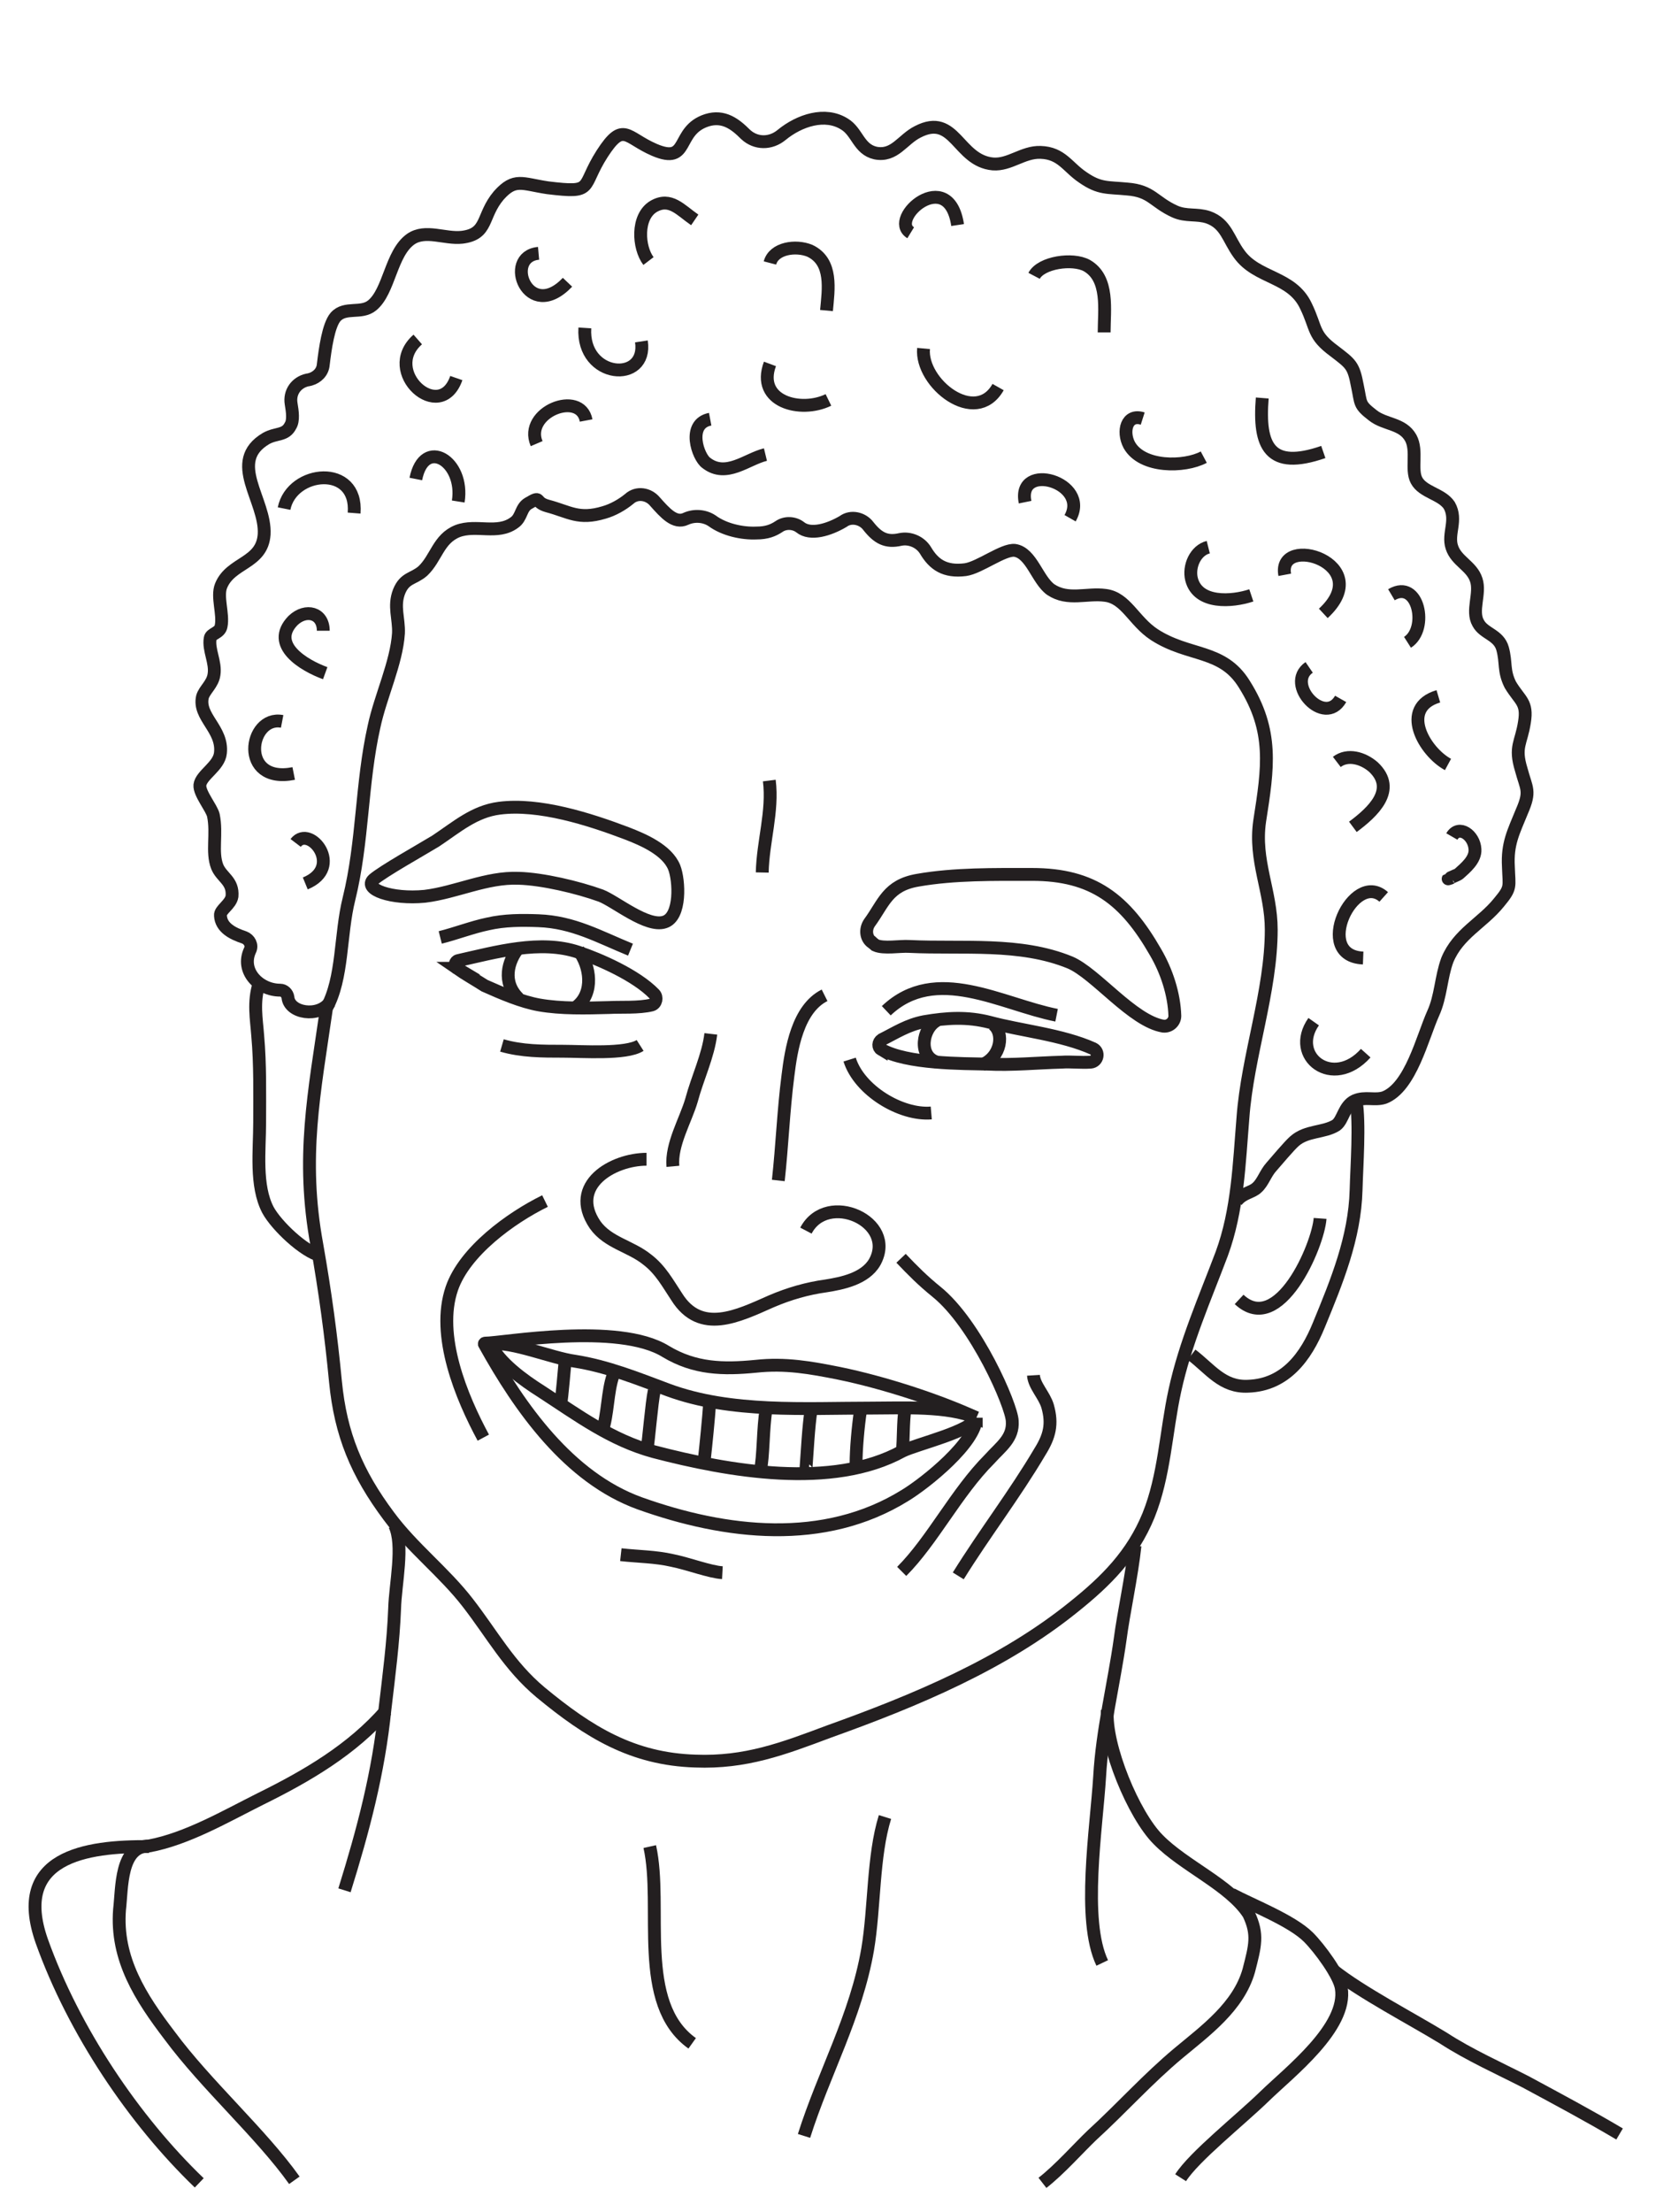
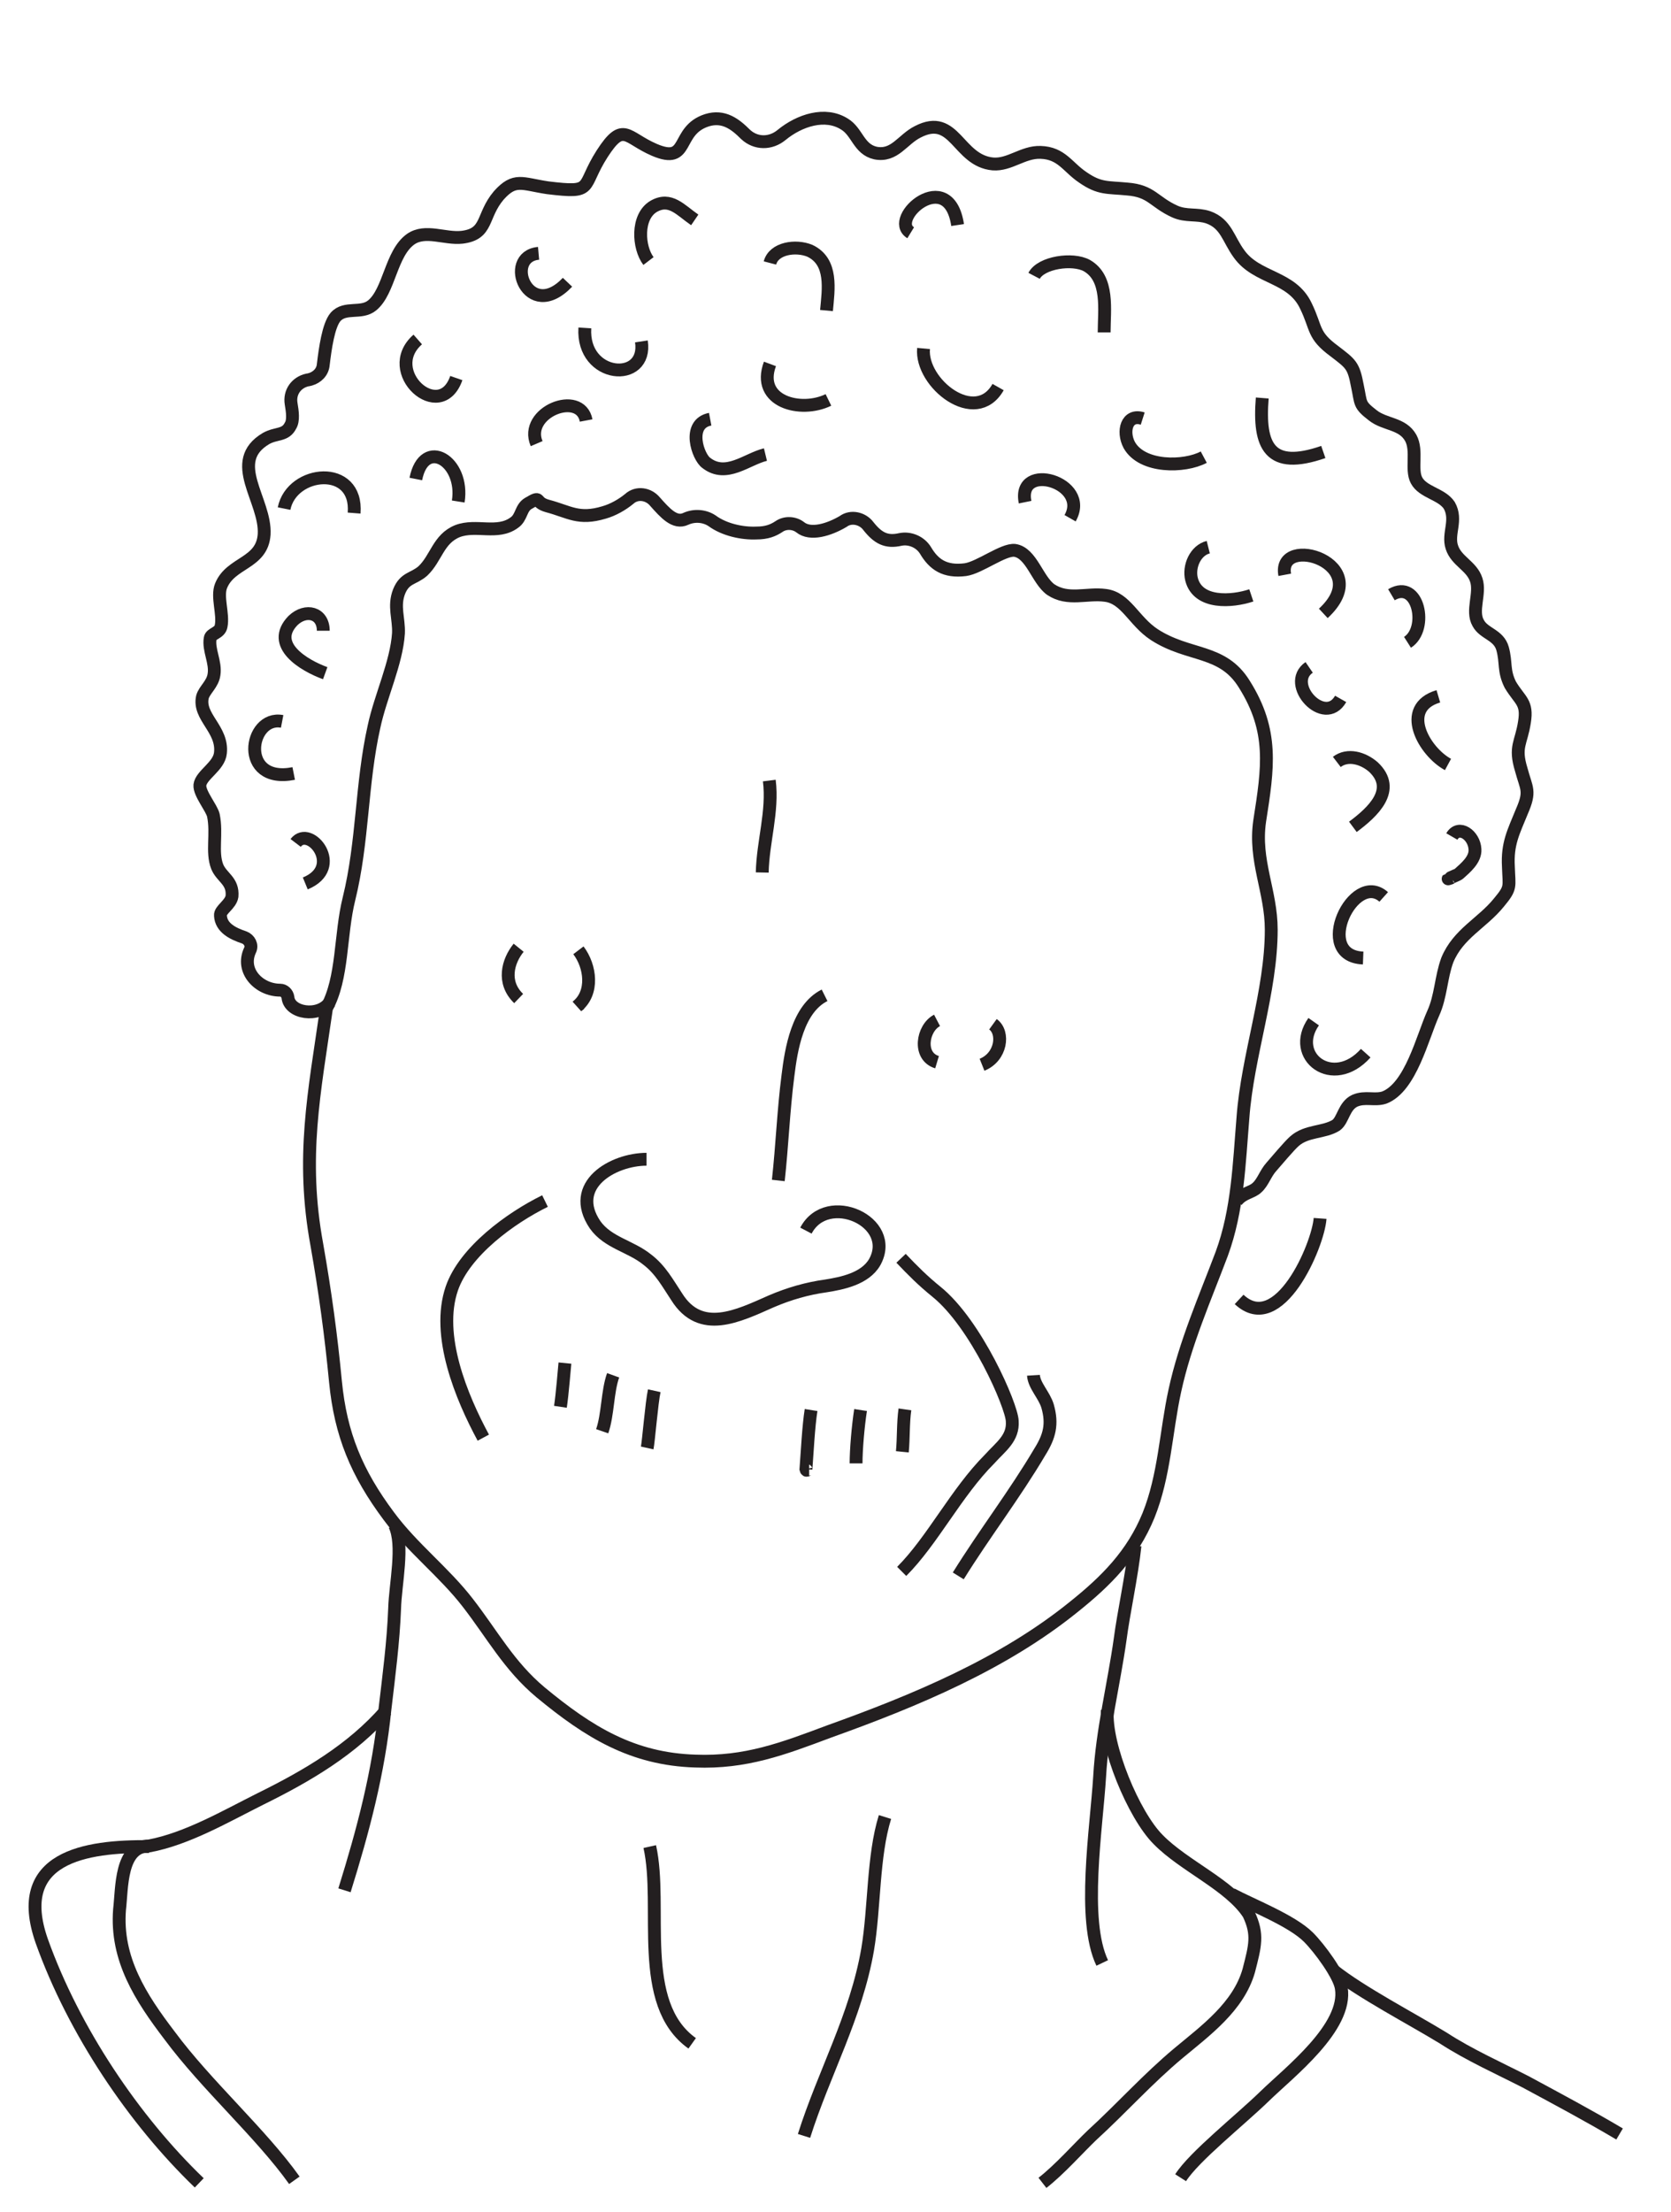
<svg xmlns="http://www.w3.org/2000/svg" id="Layer_1" viewBox="0 0 260 344">
  <style>.st0{fill:#231f20;fill-opacity:0}.st1{fill:none;stroke:#231f20;stroke-width:2;stroke-miterlimit:10}</style>
-   <path class="st0" d="M0 0h260v344H0z" id="bg" />
  <g id="Layer_2">
    <path class="st1" d="M50.8 156.8c-1.9 13.2-4 23.2-1.5 36.8 1.3 7.4 2.2 14 2.9 21.3.8 8.2 3.3 14.2 8.3 20.9 3.7 5 8.6 8.7 12.3 13.5 3.8 4.9 6.4 9.8 11.3 13.9 7.5 6.2 14.3 10.4 24.1 10.7 7.8.3 13.6-1.9 20.8-4.6 13.4-4.8 27.1-10.5 38.1-19.4 5-4 9.1-8.1 11.6-14.2 2.5-6.2 2.7-13 4.1-19.4 1.6-7.4 4.7-14.4 7.3-21.3 2.5-6.8 2.7-14 3.3-21.2.7-9.6 4.4-19.6 4.4-29.2 0-6-2.7-10.7-1.8-16.9 1.3-8.3 2.2-14-2.4-21.3-3.4-5.5-8.6-4.2-14-7.7-3.2-2.1-4.4-5.7-7.6-6.1-2.9-.4-5.8.9-8.5-.9-2.1-1.5-3-5.7-5.6-6.1-1.8-.2-5.5 2.7-7.7 3-3.2.4-4.9-.8-6.2-3-.8-1.3-2.4-2-3.9-1.7-2.2.5-3.5-.2-5-2.1-.9-1.2-2.7-1.6-3.9-.7-2.2 1.3-5.1 2.2-6.7.9-.9-.7-2.3-.8-3.3-.1-.9.6-1.9 1-3.5 1-2.2.1-5-.5-6.9-1.9-1.2-.8-2.8-.9-4.1-.3-1.7.8-3.2-.9-4.8-2.7-1-1.2-2.8-1.5-4-.4-1.1.9-2.5 1.7-3.9 2.1-4 1.2-5.4-.1-8.8-1-2.2-.6-.8-1.7-3-.4-1.2.7-1 2.2-2.2 3-2.6 1.9-5.9.2-8.8 1.3-3 1.2-3.3 4.2-5.4 6.2-1.5 1.3-2.8 1-3.7 3.2-.9 2.3 0 4.2-.1 6.5-.3 4.6-2.8 9.8-3.8 14.5-2 8.9-1.7 17.9-3.9 26.8-1.4 5.6-.9 12.3-3.5 17" />
-     <path class="st1" d="M58.1 136.8c1.5-1.3 7.4-4.6 9.7-6 3.3-2.2 6-4.6 9.9-5.1 6.2-.8 14 1.7 19.8 3.9 2.6 1 6.3 2.6 7.4 5.3.8 2 1.1 7.7-1.5 8.5-2.7.9-7.6-3.2-9.9-4.1-3.6-1.3-9.1-2.6-12.8-2.7-5-.2-9.7 2.2-14.6 2.8-5.2.5-9.6-1.1-8-2.6zm77.6 9.8c-1-.7-1.1-2.1-.4-3.1 2.2-3 2.8-5.8 7.5-6.6 5.7-1 11.9-.9 17.8-.9 9.5 0 14.5 3.9 19.2 12.1 1.7 2.9 2.9 6.5 3 9.9 0 .9-.8 1.7-1.8 1.6-4.8-.8-10.5-8.2-14.5-9.9-7.8-3.2-16.7-2.1-25-2.5-1.5-.1-4 .4-5.3-.2-.2-.2-.4-.3-.5-.4zm49.7 64.1c2.9 2.2 4.8 5.1 8.8 4.9 5.8-.2 9-4.6 11-9.5 2.8-6.8 5.6-13.6 5.8-21 .1-3.8.6-10.3 0-14M49.9 195.3c-2.6-.6-6.9-4.7-8.2-7.1-2-3.8-1.3-9.3-1.3-13.6 0-4.5.1-9-.3-13.5-.2-2.7-.7-5.2.2-8.1m30.8-2.4c-.5-.3-.3-1.1.2-1.2 5.8-1.3 12.8-3.3 18.7-1.3 3.3 1.1 9 3.6 11.8 6.5.5.5.3 1.5-.4 1.7-2 .5-4.9.3-6.6.4-3.6.1-7.5.2-10.9-.4-2.8-.5-5.8-1.8-8.5-3-1.4-.9-3-1.8-4.3-2.7zm66 12.6c-.5-.3-.5-1.1.1-1.5 2.2-1.1 4-2.3 6.6-2.8 3.5-.6 6.7-.8 10.2.1 4.8 1.3 11.2 1.9 16.1 4.1 1 .5.7 2-.4 2.1-1.6.1-3.1-.1-4.5 0-3.8.1-7.8.5-11.6.3-3.8-.1-12.5 0-16.5-2.3zm-68.6-17.4c2.4-.6 5-1.6 7.4-2.1 2.6-.6 5.3-.6 7.9-.5 5.4.2 9.4 2.5 14.3 4.5m39.8 9.5c7.7-7.3 17.9-1 26.5.7m-32.2 6.9c1.5 4.8 8 8.7 12.7 8.3m-66.8-10.5c3.1.9 6.3.9 9.5.9 3 0 9.8.5 12-.9m11-1.8c-.4 3.4-2.1 6.9-3 10.3-.9 3.1-3.2 6.9-2.9 10.3" />
    <path class="st1" d="M100.6 180.3c-5.2 0-12.2 4-8 10.2 2 2.8 5.5 3.3 8.1 5.4 2.1 1.6 3.2 3.7 4.6 5.8 3.7 5.9 9.5 3 14.7.7 2.8-1.2 5.6-2 8.5-2.4 2.5-.4 6.1-1.1 7.6-3.7 3.5-6.3-7.4-11.2-10.7-4.9m2.9-36.6c-4.2 2.1-5.2 8.4-5.7 12.5-.7 5.4-.9 10.9-1.5 16.3m-36.3 3.2c-5.3 2.6-12.5 7.8-14.5 13.6-2.5 7.3 1.5 16.9 4.9 23.2m85.6-9.7c.1 1.6 1.7 3.1 2.2 4.8.8 2.8.3 4.7-1.2 7.1-3.9 6.6-8.6 12.7-12.7 19.3" />
-     <path class="st1" d="M151.9 220.5c-6.1-2.8-14.5-5.5-21.3-6.9-4.5-.9-8.4-1.6-13-1.1-5.1.5-9.5.4-14-2.3-7.4-4.6-25.4-1.3-28.1-1.3-.1 0-.2.1-.1.2 5.5 9.9 13.1 20.7 24.1 24.7 13.4 4.8 28.7 6.6 41.3-1.2 3.3-2 11.1-8.3 11.1-12.1zm-55.3 21.3c2.7.3 5.4.3 8 .9 2.5.5 5.9 1.8 7.8 1.9" />
-     <path class="st1" d="M151.9 220.5c-4.5-1.9-11.4-1.5-16.3-1.5-10.4 0-21.8.8-31.6-2.8-4.8-1.8-9.5-3.7-14.6-4.5-3.6-.5-9.7-3.1-13.1-2.7 1.3 2.9 5.2 5.7 7.9 7.4 5.7 3.7 10.9 7.6 17.6 9.4 11.5 3 27.7 5.9 38.6-.1 2.2-1.1 10.9-3.1 11.5-5.2m-41.5-2.2c-.1 2-.6 6.8-.8 8.6m9.6-7.7c-.5 2.8-.4 7.5-.9 9.5" />
    <path class="st1" d="M126.2 219.3c-.4 2.5-.6 6.6-.8 9.2.1.4.2 0 .5 0m8-9.2c-.4 2.6-.7 6.2-.7 8.3m7.6-8.4c-.3 2.1-.2 4.6-.4 6.6m-38.6-9.5c-.4 1.8-.9 8-1.1 8.9m-5.3-11.3c-.9 2.5-.8 6.1-1.7 8.7M87.9 212c-.1 1-.4 4.8-.7 6.8m-25.8 18.4c1.5 3.1.1 9.2 0 13-.2 5.2-.9 10.5-1.5 15.6-1 9.9-3.4 18.9-6.3 28.2m47.5-6.8c2.1 9.4-2.1 24.4 6.6 30.6m30-35.2c-1.9 6.1-1.6 14.1-2.7 20.6-1.8 10.4-6.8 19.2-9.9 29m51.5-91.8c-.5 4.7-1.8 10.6-2.3 14.5-1 7.1-2.8 14.2-3.2 21.4-.5 8.1-2.8 22.3.4 29" />
    <path class="st1" d="M60.1 266c-5.3 6.1-12.3 10.2-19.6 13.8-5.4 2.7-11.4 6.2-17.3 7.3-4.5 0-4.2 6.5-4.6 9.9-.6 7.7 3.3 13.7 7.8 19.6 5.7 7.7 14.2 15.2 19.4 22.5M172.3 266c-.4 5.5 4.1 16.3 7.9 20.1 4 4.1 11.2 7.1 14.1 11.6 1.5 3.2 1 4.9 0 8.8-1.6 5.6-6.7 9.3-10.9 12.8-4.8 4-8.9 8.6-13.5 12.8-2.1 2-5 5.3-7.7 7.4" />
    <path class="st1" d="M23.2 287.2c-9.9-.1-21.3 1.6-16.7 14.7 5 14 14.4 27.9 24.5 37.6m160.6-44.9c3.2 1.7 9.4 4.1 12 6.7 1.7 1.7 4.8 5.9 5.1 7.9 1 6.1-8.1 13.1-11.9 16.8-3.8 3.7-11 9.4-13.1 12.7" />
    <path class="st1" d="M207.4 306.4c4.4 3.5 12.3 7.6 17.2 10.6 4 2.6 8.7 4.7 12.8 6.8 5 2.7 9.7 5.2 14.6 8.1m-59.2-129.8c6.2 5.8 12.3-8.4 12.6-12.6M51.3 155.9c-1.7 2.4-6.3 1.7-6.5-.8-.1-.6-.6-1.1-1.2-1.1-3.3 0-6.2-3-4.7-6.2.4-.8-.1-1.7-.9-2-1.8-.6-3.6-1.5-3.7-3.4-.1-.9 1.6-1.7 1.8-3 .2-2.4-1.6-2.9-2.3-4.6-.9-2.3 0-5.1-.6-8-.3-1.2-2.2-3.4-2.1-4.7.2-1.6 3-2.9 3.2-5 .4-3.7-3.5-5.6-2.8-8.7.3-1.1 1.6-2 1.8-3.5.3-1.9-.9-3.8-.6-5.6.1-.8 1.5-.8 1.7-1.9.4-1.9-.7-4.6 0-6.3 1.5-3.7 6.4-3.4 6.7-8 .3-5.3-5.8-11.3.3-14.9 1.6-.9 3-.4 3.8-2 .5-.8.3-2.2.1-3.4-.3-1.8.8-3.3 2.5-3.7.2 0 .4-.1.5-.1 1-.3 1.9-1.1 2-2.3.3-2.5.8-6.1 1.9-7.4 1.5-1.7 4-.4 5.7-1.8 2.7-2.2 2.9-8.1 6-10.3 2.3-1.6 5.3 0 8-.3 4.1-.5 3-3.3 5.7-6.5 2.5-2.8 3.6-1.8 7.6-1.2 7.4.9 5.1 0 8.5-5.3 3.3-5.1 3.7-2.5 8.1-.6 5.6 2.4 3.2-3 8.2-4.6 2.6-.8 4.4.6 6 2.2 1.6 1.5 3.9 1.5 5.6.1 2.8-2.3 6.8-3.6 9.8-1.7 2 1.2 2.2 3.9 4.8 4.5 3 .6 4.2-2.1 6.6-3.3 5.8-3 6.2 4.5 11.7 5 2.6.2 4.7-1.9 7.4-1.8 3.3.1 4.2 2.3 6.6 3.9 2.6 1.8 3.8 1.5 6.9 1.8 3.8.3 4.1 2 7.4 3.5 1.8.8 3.4.3 5.2.9 2.8 1 3.1 3.4 4.8 5.7 2.8 3.9 8.2 3.4 10.4 8.1 1.7 3.5 1 4.5 4.4 7 2.6 2 3 2.2 3.6 5.4.6 2.8.2 2.9 2.4 4.6 1.9 1.5 4.6 1.2 5.9 3.5 1.1 2 0 4.9.9 6.6 1 1.9 3.9 2.1 5.1 3.9 1.3 2.3-.3 4.4.4 6.5.7 2.2 3.1 2.9 3.8 5.1.7 2.1-.8 4.8.3 6.7.9 1.7 3.2 1.8 3.8 4 .6 2.2.1 3.4 1.2 5.6 1.5 2.5 2.7 2.7 2.2 5.8-.5 3.3-1.6 3.8-.5 7.4.8 3 1.5 3.3.1 6.5-1.3 3.2-2.3 5-2.1 8.6.1 3.2.5 3.2-1.5 5.6-2.6 3.2-6.3 4.8-8 8.9-1 2.7-1 5.7-2.2 8.3-1.7 3.8-3.5 11.5-7.6 13.1-1.5.5-3-.2-4.6.5-1.7.8-1.8 3-2.9 3.8-1.9 1.2-4.6.8-6.5 2.5-.8.7-2.9 3.2-3.6 4-.9 1-1.3 2.4-2.2 3.2-.8.8-2.2.8-3.2 2.1M65 52.8c-5.7 5 3.5 13.2 6 6M91 51c-.5 7.9 9.8 8.7 8.8 2.1" />
    <path class="st1" d="M119.8 40.9c.6-2.3 4-2.8 6.2-1.9 3.6 1.7 2.9 6 2.6 9.3m-8.8 8.3c-2.2 5.9 4.8 7.7 9.1 5.6m14.8-8c-.5 5.4 8.1 12.2 11.6 6m5.6-17.3c1.1-2.1 6-2.8 8.2-1.6 3.5 2 2.7 6.9 2.7 10.4m6 13.4c-2.5-.8-3.2 2-2.1 4.1 2 3.6 8.6 3.5 11.6 1.9m9.1-9.2c-.6 7.5 1.1 11.3 9.5 8.4m-6 19.1c-1.2-6.5 14.4-1.8 6 6m17.9 12.9c-6.1 1.8-2.2 8.6 1.5 10.6m-17.3-.4c1.7-1.3 4.1-.6 5.7.8 3.7 3.5-.1 7-3.2 9.3m4.8 10.9c-4.7-4.2-11.1 9.2-3.2 9.5M44.2 79.1c1.2-6 11.5-7 10.9.7m9.6-5.3c1.3-6.6 7.6-2.8 6.6 3.5m-21 20.1c0-2.8-2.7-3.5-4.7-1.6-3.7 3.8 1.7 7 5 8.2m-6.7 7.5c-5.2-1-6.8 9.8 1.8 8.1m.3 10.8c2.2-2.9 7.6 3.8 1.5 6.3m112-59.3c-1.3-6.4 10.2-3.1 7 2.5m-56-15.4c-3.7.7-1.9 5.9-.6 6.8 3.1 2.4 6.3-.6 9.2-1.3M188 85.1c-2 .5-3.1 3-2.6 5 1 3.9 6.3 3.5 9.3 2.5m9 11.2c-3.8 2.6 2.4 9.3 4.9 4.9m7.9-16.2c4.2-2.5 5.8 5.3 2.5 7.4m-14.6 59c-3.8 5.4 3 10.6 8.1 4.9m-92.8-42.4c.6 4.8-1 9.5-1.1 14.3m-37.9 11.7c-1.7 2.1-2.6 5.4 0 7.9m9.3-7.5c1.9 2.5 2.4 6.6-.2 8.7.1-.1.3-.2.4-.3m55.6 2.5c-2.3 1.2-3 5.6 0 6.5m8.7-5.9c1.8 1.3 1.3 5.1-1.7 6.3M141.7 36.2c-3.6-2.2 5.9-10.5 7.3-1.2m-48.1 5.6c-1.6-2.1-1.9-6.9.8-8.5 2.6-1.5 4.2.6 6.4 2.1m-24.3 5.2c-5.6.5-1.6 10.9 4.5 4.5M83.5 69c-2.1-4.9 6.8-8.4 7.7-3.6m134.7 64.7c1.1-1.9 3.5-.2 3.6 2 .1 1.6-1.5 2.9-2.5 3.8-.2.2-2.8 1.2-1.1.6m-85.7 59.2c1.8 1.9 3.4 3.5 5.5 5.2 6.2 5 11.7 17.7 11.8 20.1.2 2.7-1.8 4-3.5 5.9-5.2 5.2-8.9 12.7-13.7 17.5" />
  </g>
</svg>